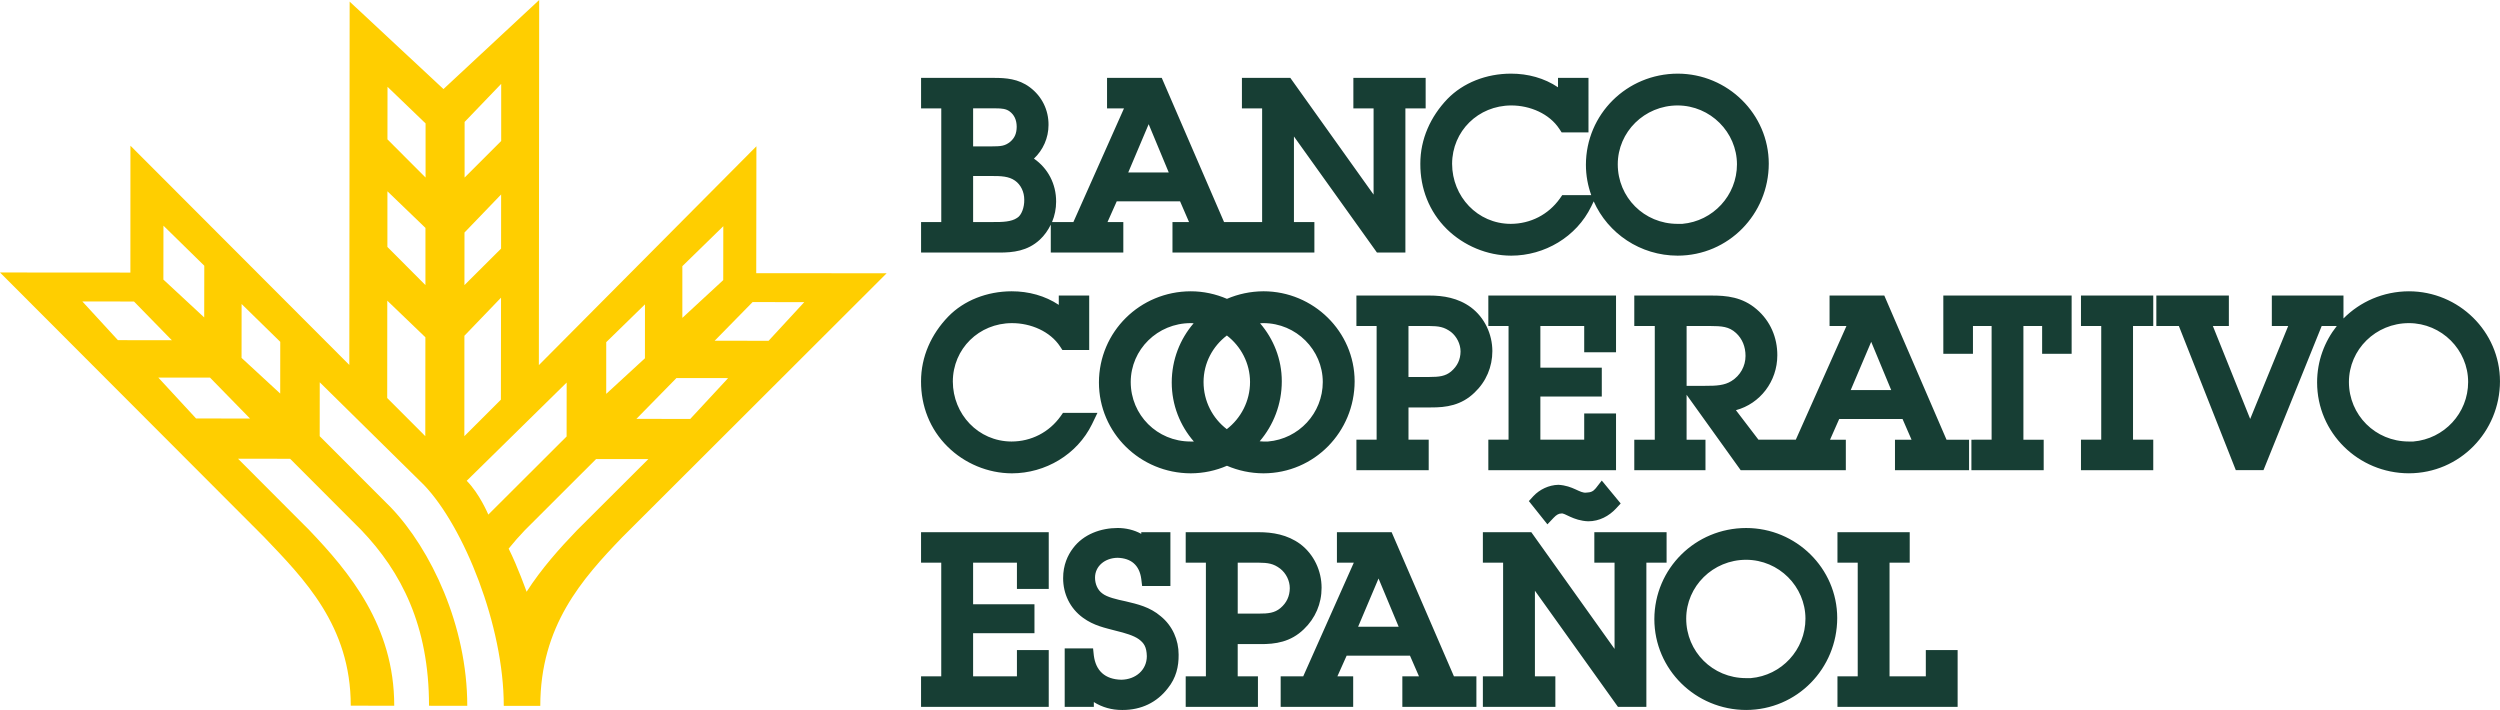
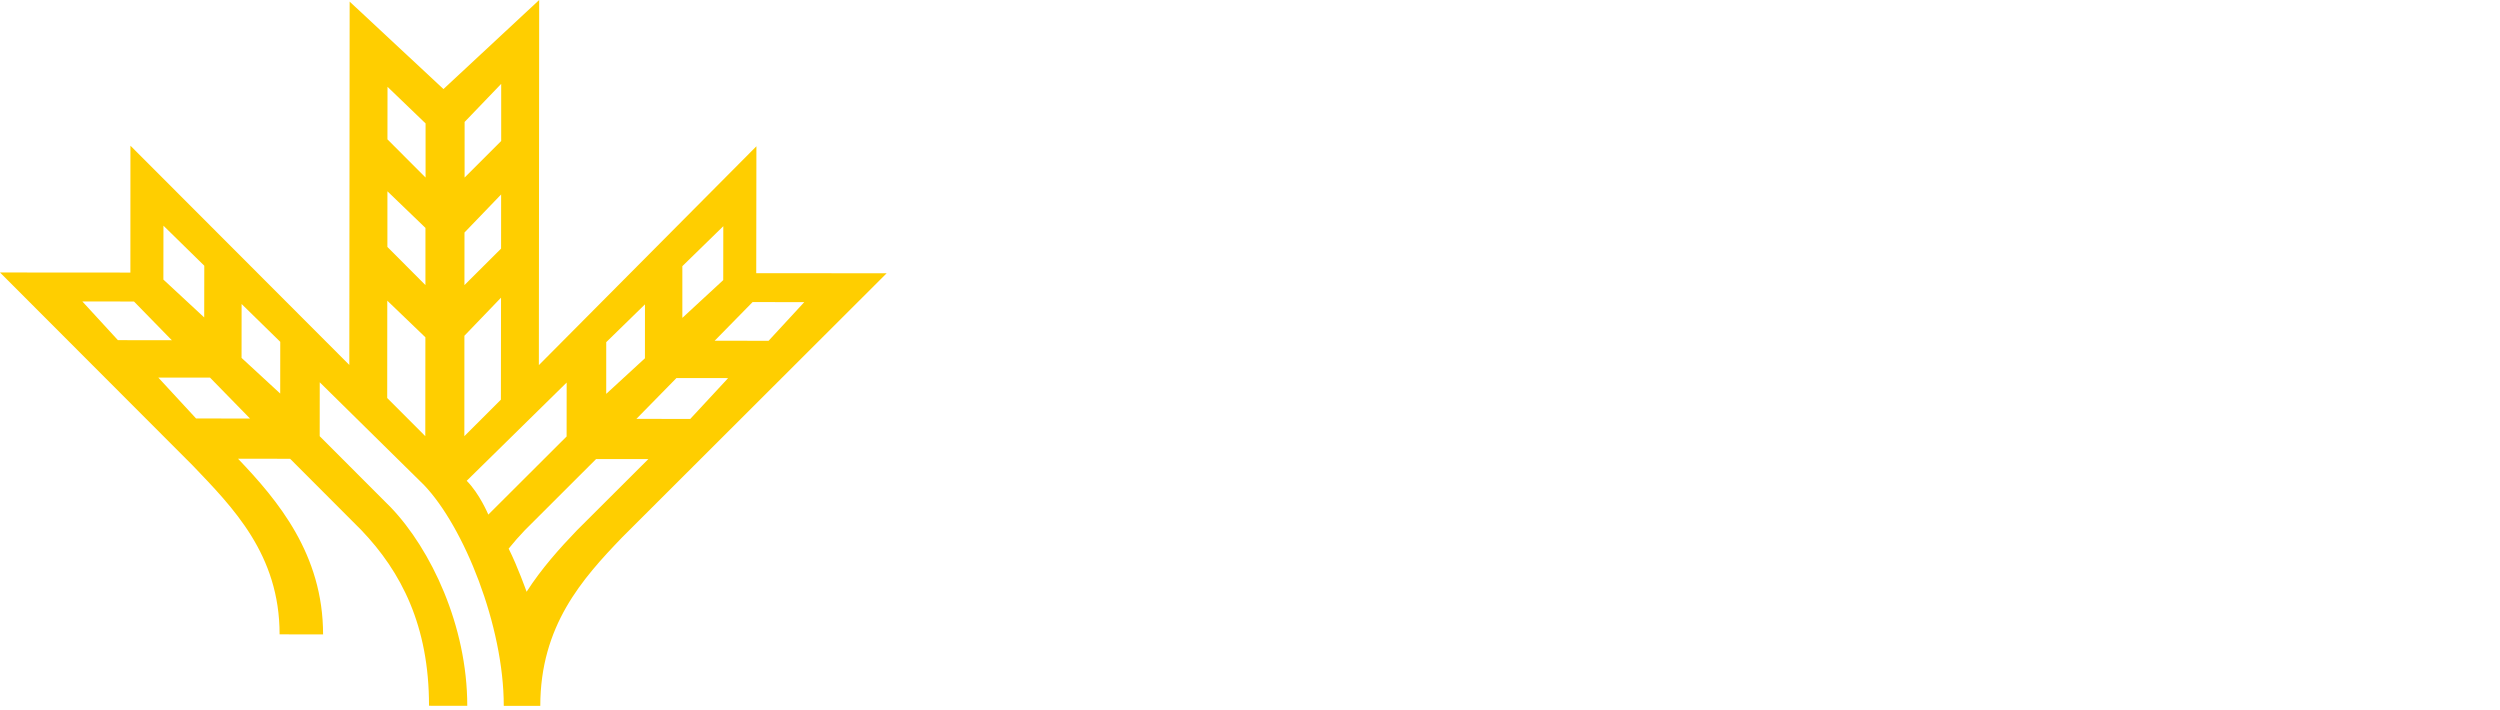
<svg xmlns="http://www.w3.org/2000/svg" version="1.1" id="Capa_1" x="0px" y="0px" width="217.402px" height="61.74px" viewBox="0 0 217.402 61.74" enable-background="new 0 0 217.402 61.74" xml:space="preserve">
  <g>
-     <path fill="#173E34" d="M167.471,58.816h-3.155v-9.887h1.755V46.28h-6.284v2.649h1.762v9.887h-1.762v2.654h10.45v-4.938h-2.766   V58.816 M152.251,58.97h-0.424c-2.896-0.002-5.193-2.302-5.193-5.173c0.004-2.823,2.331-5.118,5.212-5.118   c2.851,0.006,5.152,2.324,5.158,5.118C157.004,56.506,154.923,58.741,152.251,58.97z M151.846,45.916   c-4.414,0.006-7.967,3.516-7.983,7.92c0.006,4.391,3.59,7.894,7.983,7.904c4.43-0.011,7.916-3.607,7.92-8   C159.762,49.419,156.192,45.916,151.846,45.916z M135.109,45.022c0.245-0.26,0.459-0.372,0.658-0.366   c0.289-0.09,1.014,0.623,2.344,0.676c0.973,0.002,1.816-0.462,2.42-1.111l0.405-0.439l-1.644-1.992l-0.523,0.672   c-0.23,0.277-0.426,0.361-0.835,0.377c-0.559,0.067-1.132-0.609-2.42-0.68c-0.831,0.023-1.618,0.4-2.167,0.982l-0.396,0.434   l1.614,2.022L135.109,45.022z M144.932,46.28h-6.288v2.649h1.759v7.5l-7.239-10.149h-4.212v2.649h1.76v9.887h-1.76v2.654h6.304   v-2.654h-1.778v-7.447l7.222,10.102h2.47V48.929h1.758V46.28H144.932z M118.103,54.501l1.776-4.194l1.75,4.194H118.103   L118.103,54.501z M121.018,46.28h-4.758v2.649h1.469l-4.4,9.887h-1.961v2.654h6.306v-2.654H116.3l0.804-1.797h5.51l0.783,1.797   h-1.448v2.654h6.44v-2.654h-1.953L121.018,46.28z M107.632,48.929h1.793c0.856,0.01,1.313,0.077,1.901,0.52   c0.515,0.404,0.837,1.051,0.835,1.699c-0.007,0.699-0.271,1.273-0.814,1.732c-0.509,0.423-1.043,0.48-1.901,0.48h-1.813V48.929z    M109.578,56.011c1.334,0.014,2.658-0.18,3.807-1.295c0.997-0.949,1.546-2.229,1.541-3.607c0-1.466-0.662-2.901-1.857-3.801   c-1.123-0.822-2.409-1.028-3.623-1.028h-6.336v2.649h1.756v9.887h-1.756v2.654h6.282v-2.654h-1.76v-2.807h1.946V56.011z    M100.946,53.595c-0.949-0.818-2.042-1.062-3.046-1.301c-0.776-0.164-1.633-0.361-2.042-0.689c-0.405-0.291-0.634-0.821-0.634-1.37   c0-1.007,0.862-1.715,1.962-1.729c1.143,0.034,1.895,0.604,2.061,1.847l0.073,0.606h2.459V46.28h-2.534v0.146   c-0.632-0.353-1.362-0.51-2.044-0.512c-1.453,0.002-2.981,0.529-3.9,1.771c-0.446,0.59-0.854,1.449-0.85,2.592   c-0.004,1.346,0.59,2.617,1.715,3.436c0.959,0.705,1.946,0.889,2.866,1.137c0.816,0.199,1.552,0.414,2.001,0.736   c0.44,0.332,0.675,0.653,0.696,1.479c-0.003,1.194-0.964,2.025-2.22,2.045c-1.418-0.034-2.219-0.778-2.391-2.114l-0.064-0.613   h-2.468v5.088h2.534v-0.42c0.725,0.459,1.572,0.693,2.449,0.689c0.021,0,0.04,0,0.061,0c1.605,0,2.967-0.647,3.922-1.888   c0.726-0.897,0.954-1.897,0.941-2.921C102.498,55.662,101.965,54.424,100.946,53.595z M80.095,48.929h1.757v9.887h-1.757v2.654   h11.104v-4.938h-2.766v2.283h-3.811v-3.75h5.336v-2.517h-5.336v-3.62h3.811v2.285h2.766V46.28H80.095V48.929z M209.867,38.394   h-0.409c-2.896-0.004-5.194-2.305-5.194-5.176c0.007-2.83,2.331-5.119,5.219-5.119c2.847,0.005,5.148,2.327,5.148,5.119   C214.631,35.932,212.545,38.167,209.867,38.394z M209.482,25.331c-2.237,0.008-4.248,0.906-5.692,2.364V25.7h-6.23v2.649h1.423   l-3.305,8.084l-3.247-8.086l0.704,0.002h0.689V25.7h-6.307v2.649h1.959l4.952,12.536h2.406l5.062-12.536h1.313   c-1.068,1.348-1.712,3.043-1.712,4.904c0,4.391,3.583,7.898,7.983,7.906c4.426-0.008,7.909-3.609,7.92-8.002   C217.396,28.838,213.822,25.335,209.482,25.331z M180.963,28.349h1.762v9.887h-1.762v2.652h6.286v-2.652h-1.76v-9.887h1.76V25.7   h-6.286V28.349z M168.994,30.769h2.576v-2.419h1.622v9.885l-1.757,0.002v2.652h6.286v-2.652h-1.764v-9.887h1.628v2.419h2.566V25.7   h-11.158V30.769z M160.939,33.922l1.782-4.197l1.741,4.197H160.939z M148.346,33.552c-0.129,0-0.25,0.003-0.374,0.003h-1.303   v-5.206h2.017c1.058,0.007,1.662,0.045,2.281,0.609c0.545,0.504,0.825,1.191,0.825,1.995c0,0.882-0.455,1.708-1.224,2.183   C149.97,33.513,149.251,33.555,148.346,33.552z M163.86,25.7h-4.76v2.649h1.469l-4.404,9.887h-3.249l-1.959-2.566   c2.106-0.564,3.6-2.506,3.6-4.776c0.007-1.528-0.602-2.983-1.805-4.005c-1.234-1.061-2.613-1.196-3.967-1.188h-6.666v2.649h1.782   v9.887h-1.782v2.652h6.191v-2.652h-1.642v-3.907l4.703,6.557h9.144v-2.649h-1.373l0.797-1.803h5.508l0.783,1.803h-1.441v2.652   h6.442v-2.652h-1.959L163.86,25.7z M140.531,35.955h-2.767v2.281h-3.812v-3.754l5.341,0.002V31.97h-5.341v-3.621h3.812v2.287h2.767   V25.7h-11.104v2.649h1.758v9.887h-1.758v2.652h11.104V35.955L140.531,35.955z M122.482,28.349h1.793   c0.852,0.01,1.307,0.078,1.907,0.52c0.503,0.402,0.829,1.053,0.829,1.698c-0.007,0.702-0.277,1.271-0.821,1.736   c-0.503,0.419-1.043,0.477-1.901,0.479h-1.807V28.349z M124.429,35.43c1.33,0.013,2.655-0.18,3.8-1.293   c1.004-0.949,1.548-2.232,1.548-3.609c-0.006-1.47-0.669-2.905-1.861-3.8c-1.12-0.824-2.412-1.03-3.626-1.028h-6.336v2.649h1.758   v9.887h-1.758v2.652h6.287v-2.652h-1.758v-2.803h1.946V35.43z M115.03,33.218c0,2.714-2.084,4.95-4.762,5.176h-0.413   c-0.106,0-0.206-0.014-0.311-0.019c1.197-1.403,1.922-3.225,1.922-5.218c0-1.922-0.717-3.683-1.889-5.046   c0.101-0.005,0.198-0.012,0.296-0.012C112.725,28.104,115.025,30.427,115.03,33.218z M106.683,37.32   c-1.231-0.94-2.021-2.424-2.021-4.102c0.002-1.643,0.794-3.107,2.028-4.043c1.221,0.939,2.011,2.41,2.015,4.043   C108.704,34.885,107.91,36.372,106.683,37.32z M103.527,38.394c-2.895,0-5.198-2.303-5.198-5.176   c0.006-2.83,2.337-5.119,5.219-5.119c0.085,0,0.17,0.007,0.253,0.012c-1.186,1.378-1.902,3.168-1.906,5.144   c0,1.973,0.727,3.76,1.923,5.139H103.527z M106.697,25.987c-0.971-0.417-2.036-0.656-3.149-0.656   c-4.415,0.01-7.974,3.517-7.984,7.924c0,4.391,3.584,7.896,7.984,7.906c1.124-0.004,2.184-0.239,3.149-0.658   c0.975,0.419,2.049,0.654,3.177,0.658c4.429-0.01,7.919-3.611,7.926-8.004c-0.007-4.319-3.582-7.822-7.926-7.827   C108.746,25.335,107.672,25.57,106.697,25.987z M87.997,28.1c1.649-0.003,3.331,0.722,4.19,2.032l0.201,0.307h2.33v-4.74h-2.646   v0.813c-1.19-0.792-2.62-1.181-4.095-1.181c-2.144,0.004-4.155,0.794-5.521,2.202c-1.465,1.52-2.367,3.475-2.362,5.645   c-0.005,2.114,0.763,4.147,2.318,5.672c1.46,1.446,3.496,2.308,5.584,2.312c2.905-0.004,5.674-1.627,6.968-4.279l0.473-0.982   h-2.998l-0.202,0.289c-0.999,1.402-2.562,2.205-4.279,2.205c-2.896-0.011-5.092-2.382-5.099-5.216   C82.866,30.327,85.133,28.104,87.997,28.1z M145.89,9.17c2.851,0.008,5.152,2.33,5.158,5.118c0,2.709-2.083,4.944-4.753,5.179   h-0.42c-2.902-0.003-5.193-2.305-5.193-5.179C140.682,11.467,143.008,9.17,145.89,9.17z M125.822,19.928   c1.467,1.435,3.499,2.302,5.594,2.304c2.899-0.002,5.671-1.625,6.959-4.277l0.215-0.444c1.237,2.786,4.045,4.716,7.3,4.721   c4.43-0.007,7.915-3.61,7.924-7.999c-0.004-4.319-3.579-7.827-7.924-7.829c-4.415,0.012-7.97,3.521-7.978,7.924   c0,0.931,0.168,1.817,0.463,2.639h-2.521l-0.204,0.295c-0.999,1.403-2.558,2.201-4.279,2.205c-2.892-0.005-5.088-2.382-5.095-5.216   c0.007-2.851,2.27-5.073,5.141-5.081c1.646-0.002,3.323,0.726,4.182,2.035l0.205,0.31h2.332V6.773h-2.651V7.59   c-1.188-0.799-2.616-1.188-4.089-1.186c-2.148,0-4.159,0.794-5.528,2.202c-1.458,1.523-2.362,3.482-2.355,5.645   C123.504,16.368,124.269,18.398,125.822,19.928z M84.623,19.309v-4.004h1.538c0.901-0.005,1.568,0.025,2.103,0.402   c0.507,0.352,0.808,0.988,0.806,1.659c0.015,0.669-0.241,1.369-0.628,1.586c-0.485,0.33-1.228,0.367-2.125,0.357H84.623   L84.623,19.309z M84.623,9.422h1.498c0.16,0,0.31,0,0.455,0c0.555,0,0.914,0.043,1.213,0.26c0.414,0.302,0.619,0.75,0.624,1.338   c-0.005,0.584-0.175,0.977-0.565,1.311c-0.472,0.379-0.831,0.394-1.627,0.399h-1.598V9.425V9.422z M99.889,10.798l1.746,4.199   h-3.523L99.889,10.798z M86.911,21.963c1.187,0,2.435-0.128,3.505-1.111c0.409-0.379,0.723-0.829,0.961-1.318v2.426h6.308v-2.651   H96.31l0.802-1.8h5.508l0.779,1.8h-1.44v2.651h12.341v-2.651h-1.778v-7.442l7.22,10.096h2.472V9.425h1.762V6.773h-6.286v2.652   h1.758v7.497l-7.24-10.149h-4.209v2.652h1.757v9.887h-3.31l-5.418-12.539h-4.758v2.652h1.474l-4.4,9.884h-1.857   c0.235-0.559,0.355-1.161,0.355-1.767c0.011-1.548-0.719-2.914-1.929-3.748c0.79-0.746,1.268-1.795,1.268-2.928   c0.011-1.293-0.566-2.484-1.62-3.273c-0.995-0.749-2.112-0.819-3.089-0.819h-6.374v2.652h1.757v9.887h-1.757v2.648h6.721   C86.849,21.963,86.88,21.963,86.911,21.963z" />
-     <path fill="#FFCE00" d="M11.343,12.67l19.034,19.065l0.029-31.595l8.158,7.604L46.887,0L46.86,31.752L65.778,12.72l-0.015,11.035   l11.339,0.01L54.104,46.727c-3.486,3.622-7.115,7.7-7.12,14.657l-3.176-0.002c0.006-6.958-3.466-15.576-6.939-19.207l-9.064-8.93   l-0.004,4.686l6.197,6.205c3.47,3.635,6.641,10.285,6.636,17.24l-3.326-0.002c0.005-6.955-2.412-11.645-5.888-15.276l-6.191-6.202   l-4.53-0.005l6.188,6.202c3.476,3.637,7.4,8.326,7.396,15.279l-3.781-0.006c0.004-6.953-4.074-11.039-7.544-14.672L0,23.695   l11.339,0.008L11.343,12.67 M43.584,12.261V7.293l-3.181,3.311l-0.002,4.837L43.584,12.261z M37.009,10.733l-3.31-3.183   l-0.006,4.569l3.315,3.32V10.733z M36.998,19.819l-3.307-3.184l-0.003,4.839l3.308,3.318L36.998,19.819z M43.574,21.619   l0.004-4.709l-3.186,3.312l-0.004,4.571L43.574,21.619z M43.559,34.753l0.011-8.869l-3.185,3.313l-0.004,8.733L43.559,34.753z    M36.992,29.33l-3.313-3.183l-0.007,8.464l3.312,3.318L36.992,29.33z M17.765,23.108l-3.551-3.482l-0.006,4.686l3.55,3.293   L17.765,23.108z M11.652,26.22l-4.491-0.005l3.093,3.365l4.688,0.007L11.652,26.22z M24.371,29.725l-3.361-3.289l-0.004,4.687   l3.361,3.101L24.371,29.725z M18.264,32.838l-4.498-0.003l3.284,3.556l4.691,0.005L18.264,32.838z M59.338,23.146v4.496   l3.555-3.283l0.006-4.688L59.338,23.146z M65.445,26.27l-3.297,3.361l4.689,0.004l3.104-3.363L65.445,26.27z M52.719,29.755   l-0.002,4.497l3.367-3.096l0.003-4.689L52.719,29.755z M58.824,32.876l-3.481,3.549l4.683,0.006l3.293-3.551L58.824,32.876z    M42.464,44.75l6.809-6.795l0.004-4.688l-8.692,8.543C41.706,42.932,42.464,44.75,42.464,44.75z M45.793,51.46   c1.311-2.039,2.885-3.787,4.377-5.342l6.209-6.195l-4.541-0.004l-6.201,6.193c-0.49,0.51-0.958,1.044-1.404,1.598   C45.027,49.289,45.793,51.46,45.793,51.46z" />
+     <path fill="#FFCE00" d="M11.343,12.67l19.034,19.065l0.029-31.595l8.158,7.604L46.887,0L46.86,31.752L65.778,12.72l-0.015,11.035   l11.339,0.01L54.104,46.727c-3.486,3.622-7.115,7.7-7.12,14.657l-3.176-0.002c0.006-6.958-3.466-15.576-6.939-19.207l-9.064-8.93   l-0.004,4.686l6.197,6.205c3.47,3.635,6.641,10.285,6.636,17.24l-3.326-0.002c0.005-6.955-2.412-11.645-5.888-15.276l-6.191-6.202   l-4.53-0.005c3.476,3.637,7.4,8.326,7.396,15.279l-3.781-0.006c0.004-6.953-4.074-11.039-7.544-14.672L0,23.695   l11.339,0.008L11.343,12.67 M43.584,12.261V7.293l-3.181,3.311l-0.002,4.837L43.584,12.261z M37.009,10.733l-3.31-3.183   l-0.006,4.569l3.315,3.32V10.733z M36.998,19.819l-3.307-3.184l-0.003,4.839l3.308,3.318L36.998,19.819z M43.574,21.619   l0.004-4.709l-3.186,3.312l-0.004,4.571L43.574,21.619z M43.559,34.753l0.011-8.869l-3.185,3.313l-0.004,8.733L43.559,34.753z    M36.992,29.33l-3.313-3.183l-0.007,8.464l3.312,3.318L36.992,29.33z M17.765,23.108l-3.551-3.482l-0.006,4.686l3.55,3.293   L17.765,23.108z M11.652,26.22l-4.491-0.005l3.093,3.365l4.688,0.007L11.652,26.22z M24.371,29.725l-3.361-3.289l-0.004,4.687   l3.361,3.101L24.371,29.725z M18.264,32.838l-4.498-0.003l3.284,3.556l4.691,0.005L18.264,32.838z M59.338,23.146v4.496   l3.555-3.283l0.006-4.688L59.338,23.146z M65.445,26.27l-3.297,3.361l4.689,0.004l3.104-3.363L65.445,26.27z M52.719,29.755   l-0.002,4.497l3.367-3.096l0.003-4.689L52.719,29.755z M58.824,32.876l-3.481,3.549l4.683,0.006l3.293-3.551L58.824,32.876z    M42.464,44.75l6.809-6.795l0.004-4.688l-8.692,8.543C41.706,42.932,42.464,44.75,42.464,44.75z M45.793,51.46   c1.311-2.039,2.885-3.787,4.377-5.342l6.209-6.195l-4.541-0.004l-6.201,6.193c-0.49,0.51-0.958,1.044-1.404,1.598   C45.027,49.289,45.793,51.46,45.793,51.46z" />
  </g>
</svg>